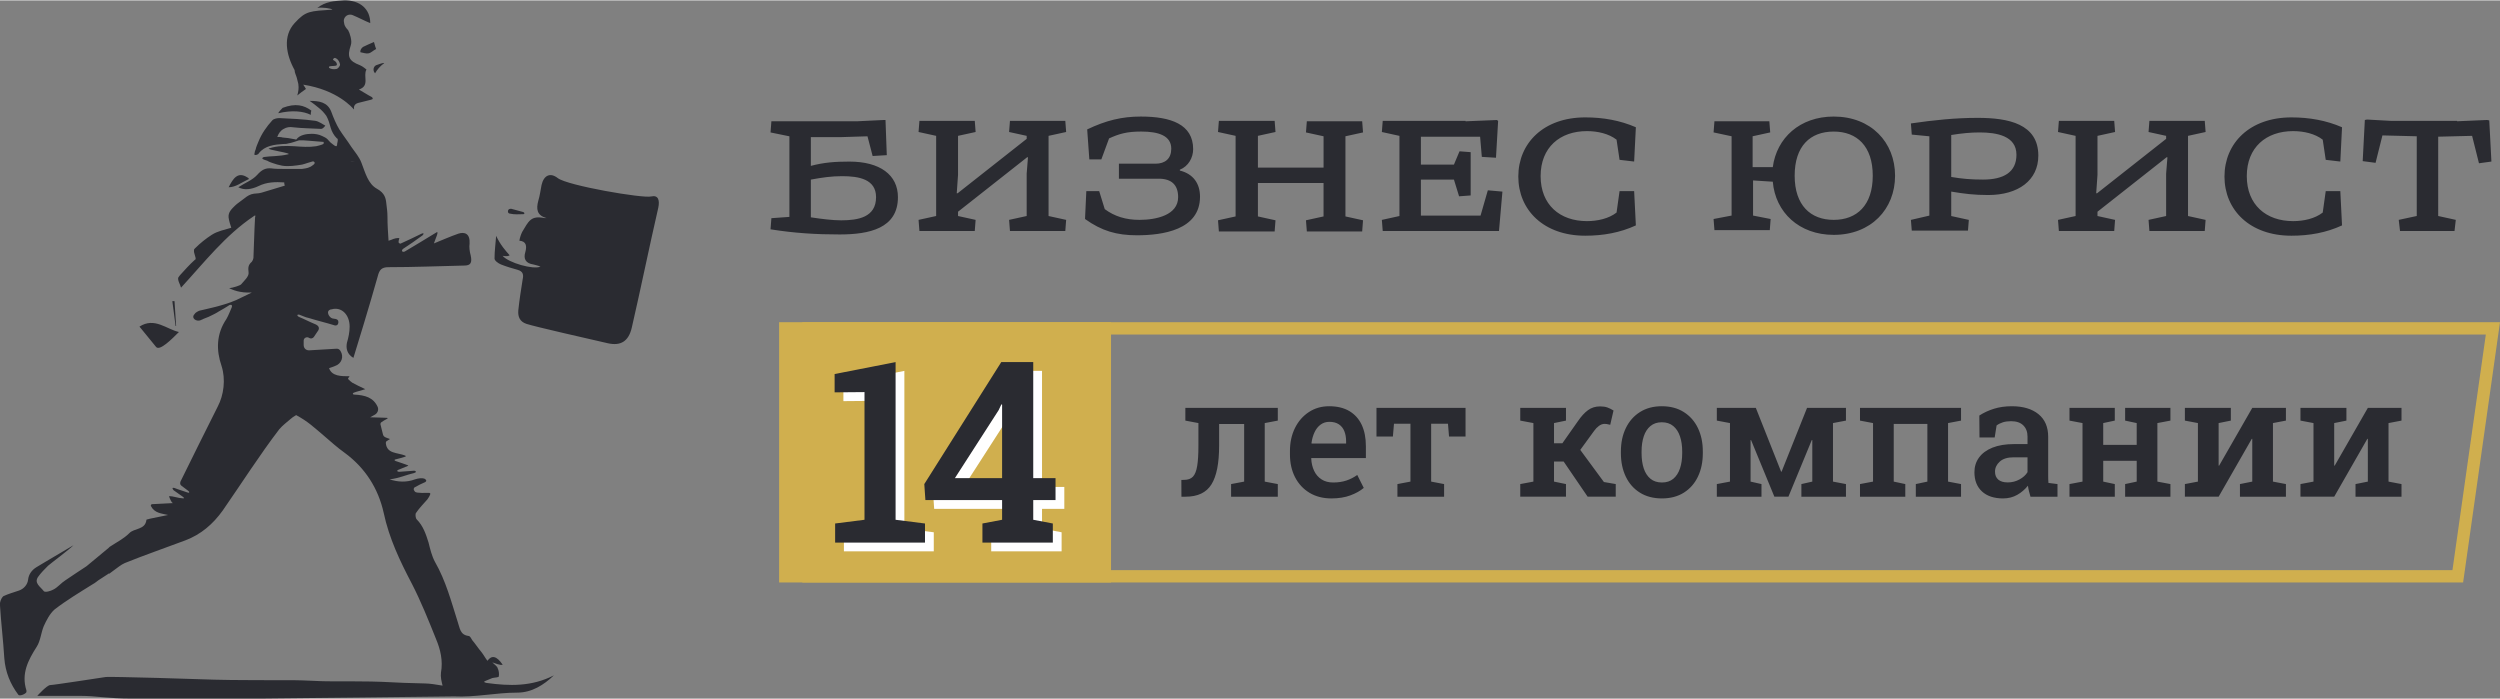
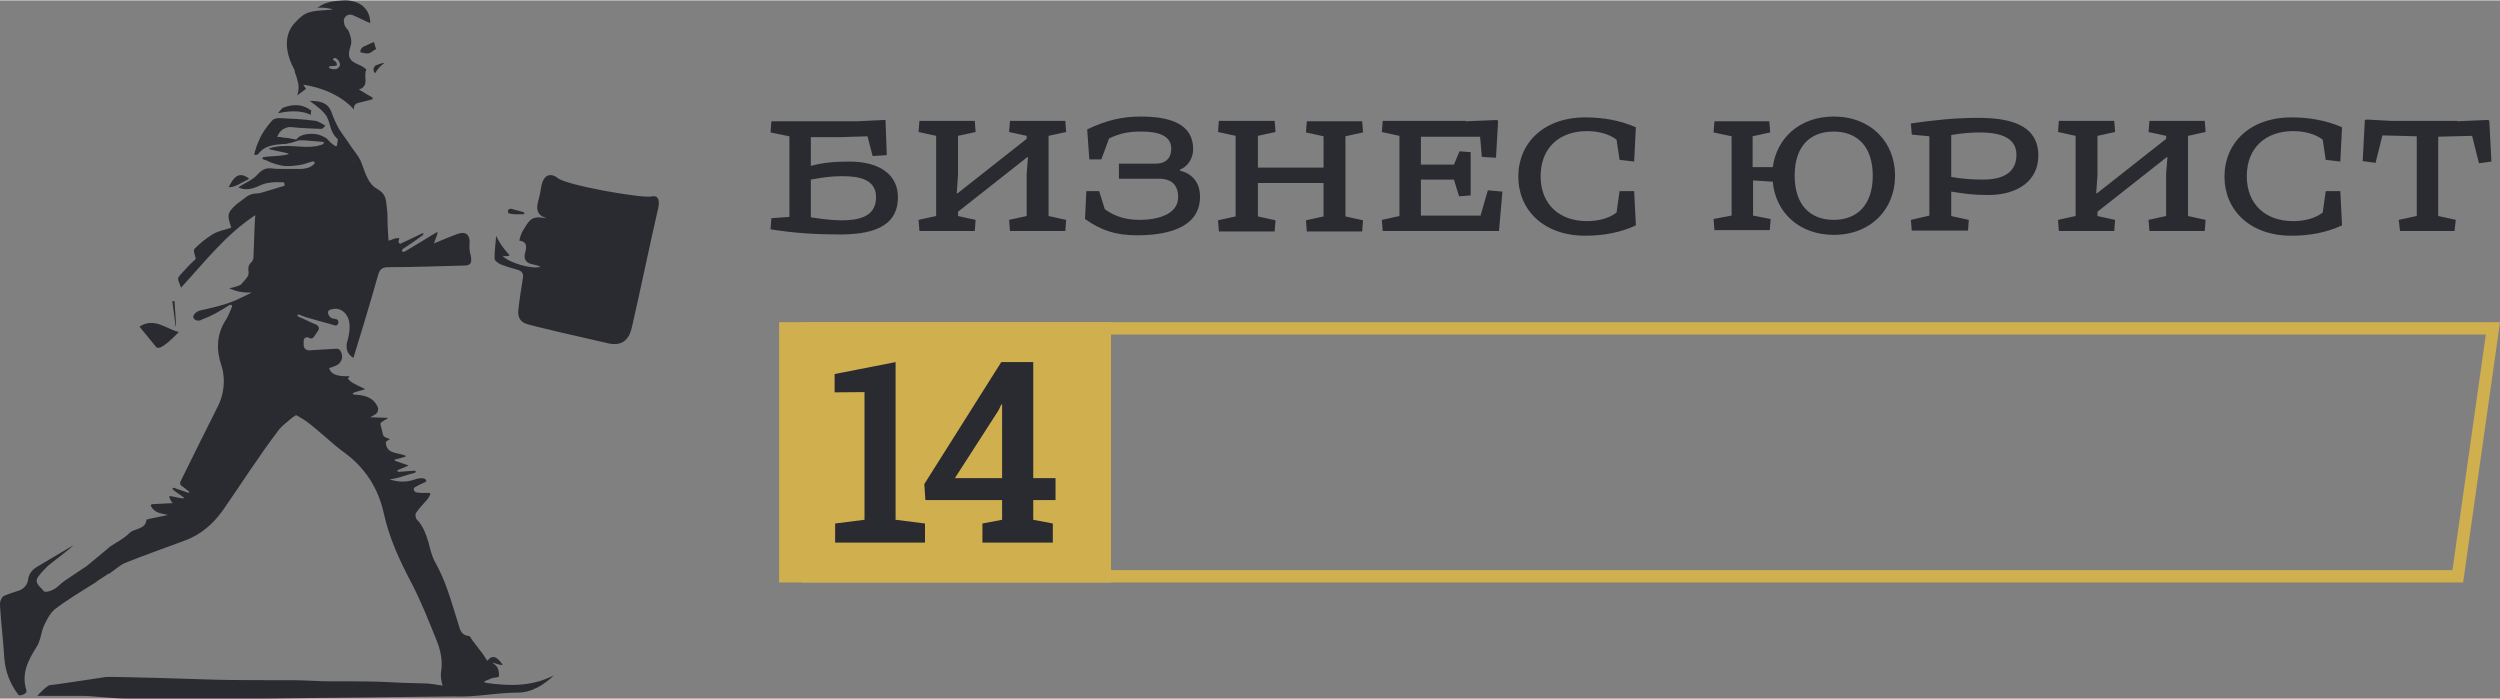
<svg xmlns="http://www.w3.org/2000/svg" xml:space="preserve" width="304px" height="85px" version="1.1" style="shape-rendering:geometricPrecision; text-rendering:geometricPrecision; image-rendering:optimizeQuality; fill-rule:evenodd; clip-rule:evenodd" viewBox="0 0 252.308 70.465">
  <rect x="0" y="0" width="252.308" height="70.465" fill="#808080" stroke="none" />
  <defs>
    <style type="text/css">
   
    .fil1 {fill:#D0AF4E}
    .fil0 {fill:#2A2B31;fill-rule:nonzero}
    .fil2 {fill:white;fill-rule:nonzero}
   
  </style>
  </defs>
  <g id="Слой_x0020_1">
    <path class="fil0" d="M65.725 19.785c-0.818,0.217 -8.453,-1.09 -9.435,-1.853 -0.764,-0.599 -1.418,-0.274 -1.637,0.708 -0.108,0.545 -0.163,1.035 -0.327,1.581 -0.217,0.817 -0.163,1.471 0.818,1.743l-0.217 0c-1.364,-0.273 -1.581,0.327 -2.236,1.417 -0.131,0.277 -0.224,0.57 -0.274,0.872 0.71,0.054 0.764,0.544 0.6,1.144 -0.218,0.709 0.055,1.144 0.819,1.254 0.163,0.055 0.49,0.109 0.709,0.217 -0.709,0.327 -3.218,-0.38 -3.819,-1.089 0.382,0.054 0.546,0.054 0.71,-0.055 -0.436,-0.49 -0.927,-1.035 -1.364,-1.961 -0.054,0.762 -0.163,1.525 -0.163,2.289 0,0.217 0.381,0.489 0.654,0.599 0.546,0.217 1.091,0.38 1.691,0.544 0.545,0.164 0.6,0.491 0.491,0.981 -0.164,1.035 -0.328,2.071 -0.436,3.107 -0.055,0.653 0.163,1.144 0.818,1.362 0.818,0.273 6.326,1.525 8.235,1.961 1.254,0.274 2.073,-0.163 2.4,-1.581 0.928,-4.031 1.746,-8.063 2.673,-12.096 0.163,-0.764 0,-1.307 -0.71,-1.144zm-47.95 13.073c-0.055,-0.817 -0.11,-1.635 -0.163,-2.506l-0.219 0c0.11,0.818 0.219,1.688 0.327,2.506l0.055 0zm-2.008 2.133c0.381,0.381 1.528,-0.762 2.291,-1.526 -1.254,-0.273 -2.454,-1.526 -3.982,-0.544 0.327,0.38 1.364,1.688 1.691,2.07zm17.454 -28.178c0.165,0.11 0.437,0.164 0.709,0.11 0.164,0 0.437,-0.327 0.382,-0.49 -0.054,-0.219 -0.163,-0.491 -0.436,-0.6 -0.054,-0.054 -0.218,-0.054 -0.273,0.164 0.327,0.163 0.437,0.38 0.382,0.544 -0.163,0.109 -0.491,0.055 -0.709,0.109 -0.055,0 -0.109,0.11 -0.055,0.163zm-3.49 0.219c-0.872,-1.581 -1.2,-3.433 0,-4.741 1.144,-1.253 1.527,-1.197 3.818,-1.362 -0.055,-0.11 -1.09,-0.273 -1.527,-0.164 0.818,-0.653 1.691,-0.708 2.673,-0.763 1.636,-0.054 2.672,0.872 2.672,2.289 -0.547,-0.217 -1.146,-0.544 -1.8,-0.817 -0.097,-0.037 -0.202,-0.051 -0.305,-0.038 -0.104,0.012 -0.202,0.049 -0.289,0.108 -0.086,0.059 -0.156,0.138 -0.205,0.23 -0.048,0.093 -0.073,0.195 -0.073,0.3 0,0.108 0.053,0.217 0.053,0.326 0.055,0.218 0.219,0.436 0.383,0.599 0.163,0.274 0.436,1.091 0.272,1.526 -0.382,1.145 -0.218,1.581 0.928,2.016 0.273,0.109 0.654,0.436 0.654,0.436 -0.381,0.654 0.382,1.635 -0.764,2.017 0.491,0.273 0.873,0.544 1.309,0.763 0.11,0.108 0.164,0.217 -0.11,0.272l-1.307 0.327c-0.219,0.055 -0.437,0.272 -0.383,0.545l0 0.109c-0.163,-0.164 -1.636,-1.962 -5.126,-2.507 0.109,0.164 0.217,0.327 0.273,0.436 -0.328,0.217 -0.6,0.436 -0.873,0.654 0.109,-0.381 0.164,-0.763 0.109,-1.09l0 -0.054 -0.164 -0.654c-0.055,-0.218 -0.218,-0.491 -0.218,-0.763zm8.12 0.327c0.218,-0.381 0.491,-0.709 0.927,-1.034 -0.054,-0.056 -0.546,0.107 -0.818,0.216 -0.218,0.109 -0.328,0.382 -0.218,0.654 0.054,0.055 0.054,0.109 0.109,0.164zm-1.473 -2.128c0.273,0.056 0.6,0.164 0.818,0.111 0.274,-0.055 0.436,-0.274 0.764,-0.437 -0.054,-0.109 -0.109,-0.327 -0.218,-0.709 -0.382,0.165 -0.764,0.328 -1.092,0.492 -0.162,0.108 -0.327,0.327 -0.272,0.544l0 -0.001zm16.424 16.344c0.163,0 0.163,-0.163 0,-0.217 -0.382,-0.109 -0.818,-0.218 -1.2,-0.327 -0.109,0 -0.273,0 -0.327,0.164 -0.055,0.272 0.109,0.327 0.218,0.327 0.436,0.108 0.873,0.053 1.308,0.053l0.001 0zm-24.709 -10.188c1.364,-0.327 2.508,-0.218 3.273,0.164 0,-0.164 0,-0.273 0.053,-0.436 -0.763,-0.545 -1.581,-0.763 -2.89,-0.274 -0.109,0.11 -0.436,0.437 -0.436,0.546zm-3.108 6.49c-0.982,-0.654 -1.473,0.108 -1.909,0.981 0.709,0 1.309,-0.491 1.909,-0.764 0.218,-0.054 0.109,-0.162 0,-0.217zm4.58 -5.073c0.927,0.107 1.854,0.107 2.835,0.163 0.11,0 0.219,-0.055 0.436,-0.327 -0.326,-0.164 -0.653,-0.436 -1.035,-0.491 -1.201,-0.163 -2.4,-0.218 -3.6,-0.272 -0.219,0 -0.546,0.054 -0.71,0.217 -0.599,0.654 -1.09,1.363 -1.417,2.181 -0.109,0.272 -0.218,0.49 -0.273,0.763 -0.061,0.119 -0.099,0.247 -0.11,0.38 0,0.055 -0.053,0.11 0,0.164 0.055,0.055 0.274,0 0.328,-0.054 0.055,0 0.055,-0.055 0.109,-0.11 0.6,-0.762 1.581,-0.871 2.455,-0.926 0.164,0 0.327,0 0.491,-0.054 0.371,-0.054 0.744,-0.21 1.117,-0.319l0.022 0 0.381 0c0.219,0 0.491,0.054 0.71,0.054 0.435,0.055 0.926,0.055 1.362,0.11l0 0.163 -0.053 0.055c-0.219,0.109 -0.491,0.162 -0.71,0.217 -0.708,0.109 -1.473,0.055 -2.181,0 -0.873,-0.055 -1.745,-0.055 -2.563,0.219 -0.437,0.108 2.453,0.491 1.909,0.598 -0.927,0.219 -1.745,0.164 -2.455,0.273 0.055,0 -0.382,0.11 0.055,0.273 0.109,0.054 0.217,0.054 0.326,0.109 0.165,0.109 0.329,0.163 0.492,0.217 0.319,0.117 0.647,0.207 0.981,0.273 0.654,0.109 1.364,0 2.018,-0.108 0.219,-0.055 0.382,-0.11 0.546,-0.165 0.179,-0.061 0.361,-0.116 0.545,-0.162 0.165,0 0.218,0.162 0.165,0.217 -0.055,0.11 -0.11,0.11 -0.165,0.164 -0.327,0.272 -0.655,0.327 -1.091,0.381l-1.963 0c-0.381,0 -0.763,0 -1.146,-0.054 -0.599,-0.055 -0.981,0.163 -1.417,0.654 -0.491,0.544 -1.255,0.817 -1.909,1.253 0.6,0.327 1.309,0.218 2.017,-0.109 0.873,-0.436 1.745,-0.436 2.618,-0.382 0,0.164 0,0.11 0.055,0.327 -0.763,0.219 -1.581,0.491 -2.345,0.709 -0.328,0.109 -0.709,0.054 -1.036,0.164 -0.327,0.108 -0.599,0.327 -0.873,0.544 -0.272,0.219 -0.546,0.382 -0.764,0.599 -0.327,0.327 -0.709,0.654 -0.654,1.2 0.054,0.382 0.164,0.708 0.272,1.035 -0.709,0.218 -1.362,0.327 -1.963,0.709 -0.61,0.392 -1.177,0.849 -1.69,1.361 -0.055,0.055 -0.11,0.11 -0.11,0.164l0 0.218c0.055,0.219 0.11,0.381 0.164,0.599l0 0.109c0,0.054 -0.054,0.054 -0.054,0.054 -0.546,0.491 -1.037,1.036 -1.528,1.581 -0.055,0.055 -0.11,0.164 -0.164,0.219 -0.108,0.272 0.219,0.762 0.273,1.034 2.401,-2.615 4.472,-5.285 7.308,-7.193 0.219,-0.164 0.219,-0.109 0.164,0.11 0,0.38 -0.054,0.708 -0.054,1.089 -0.055,0.981 -0.055,2.016 -0.11,2.998 -0.02,0.139 -0.077,0.27 -0.163,0.381 -0.381,0.327 -0.381,0.599 -0.326,1.09 0.053,0.382 -0.437,0.818 -0.764,1.199 -0.109,0.109 -0.764,0.326 -1.201,0.381 0.382,0.163 1.037,0.491 2.291,0.436 -0.436,0.218 -1.146,0.545 -1.581,0.763 -0.391,0.169 -0.792,0.314 -1.201,0.435 -0.708,0.219 -1.418,0.382 -2.126,0.546 -0.165,0.055 -0.382,0.055 -0.546,0.163 -0.11,0.055 -0.272,0.164 -0.327,0.272 -0.382,0.382 0.163,0.818 0.654,0.601 0.054,-0.055 0.164,-0.055 0.217,-0.109 0.166,-0.055 0.383,-0.165 0.547,-0.218 0.327,-0.164 0.709,-0.327 1.036,-0.546 0.381,-0.218 0.764,-0.435 1.091,-0.654 0.218,-0.055 0.272,0.055 0.218,0.219 -0.165,0.381 -0.327,0.818 -0.545,1.199 -1.037,1.525 -1.037,3.159 -0.492,4.74 0.437,1.363 0.219,2.943 -0.38,4.088 -1.265,2.519 -2.521,5.044 -3.764,7.574 -0.055,0.163 -0.055,0.327 0.109,0.435l0.654 0.491c0.219,0.164 0.109,0.272 -0.108,0.164 -0.437,-0.164 -0.873,-0.273 -1.256,-0.436 -0.217,-0.056 -0.272,0 -0.108,0.217 0.327,0.219 0.599,0.437 0.927,0.654 0.163,0.11 0.218,0.219 -0.056,0.164 -0.327,0 -0.927,-0.218 -1.307,-0.218 0,0.109 0.108,0.326 0.163,0.436 0.054,0.11 0.109,0.218 0.218,0.272 -0.709,0.055 -1.418,0.055 -2.126,0.109 -0.055,0 -0.11,0.11 -0.11,0.164 0.382,0.763 1.092,0.763 1.745,0.927 -0.6,0.108 -1.254,0.272 -1.854,0.381 -0.11,0.054 -0.328,0.054 -0.328,0.109 -0.109,1.035 -1.253,0.818 -1.744,1.362 -0.546,0.544 -1.311,0.926 -1.964,1.362l-0.11 0.109 -2.236 1.854c-0.654,0.435 -1.417,0.925 -2.126,1.415 -0.437,0.273 -0.764,0.71 -1.201,0.927 -0.272,0.164 -0.873,0.327 -0.98,0.164 -0.328,-0.437 -1.037,-0.818 -0.547,-1.471 0.273,-0.382 0.6,-0.709 0.982,-1.091 0.381,-0.327 2.073,-1.579 2.563,-2.069 -0.49,0.272 -2.454,1.47 -2.945,1.742l-0.818 0.492c-0.437,0.272 -0.763,0.708 -0.818,1.252 -0.054,0.492 -0.436,0.927 -0.927,1.091 -0.491,0.164 -1.037,0.326 -1.528,0.544 -0.166,0.084 -0.333,0.421 -0.378,0.697l0 0.286c0.11,1.777 0.325,3.505 0.433,5.284 0.109,1.417 0.6,2.615 1.418,3.706 0.109,0.164 0.709,-0.055 0.818,-0.273l0 -0.163c-0.544,-1.689 0.164,-3.051 1.037,-4.414 0.382,-0.599 0.435,-1.417 0.708,-2.072 0.274,-0.598 0.601,-1.252 1.092,-1.688 1.199,-0.926 2.563,-1.745 3.872,-2.562 0.217,-0.109 0.382,-0.271 0.546,-0.381l1.09 -0.708 0 0.054c0.163,-0.109 0.273,-0.218 0.436,-0.327 0.382,-0.272 0.765,-0.599 1.146,-0.763 2.019,-0.817 4.09,-1.525 6.109,-2.289 1.581,-0.599 2.781,-1.634 3.762,-2.998 1.855,-2.669 3.764,-5.666 5.727,-8.227 0.328,-0.383 0.765,-0.708 1.145,-1.036 0.11,-0.109 0.273,-0.218 0.547,-0.381 1.199,0.654 1.69,1.144 2.726,2.017 0.764,0.653 1.418,1.253 2.183,1.797 2.072,1.527 3.381,3.598 3.927,6.049 0.544,2.562 1.635,4.851 2.835,7.139 0.927,1.798 1.69,3.706 2.455,5.613 0.436,1.035 0.708,2.18 0.491,3.378 -0.055,0.437 0.053,0.872 0.163,1.308 -0.599,-0.109 -1.364,-0.217 -1.744,-0.217 -0.655,0 -3.601,-0.109 -4.363,-0.164 -0.765,-0.055 -4.856,-0.055 -5.564,-0.055 -0.71,0 -2.401,-0.108 -3.219,-0.108 -0.763,0 -6.981,0 -8.127,-0.055 -1.199,-0.055 -10.526,-0.327 -10.962,-0.272 -0.382,0.053 -5.291,0.817 -5.619,0.817 -0.327,0 -1.307,1.089 -1.307,1.089l4.308 0c1.745,0 2.673,0.273 5.29,0.273l12.818 0c1.363,0 19.525,-0.219 19.635,-0.219 2.127,0.11 4.253,-0.38 6.38,-0.38 1.473,0 2.674,-0.763 3.708,-1.744 -2.236,1.144 -4.471,1.09 -6.817,0.763 -0.272,-0.054 -0.272,-0.164 -0.053,-0.218 0.218,-0.109 0.436,-0.164 0.654,-0.273 0.219,-0.055 0.655,-0.055 0.655,-0.163 0.053,-0.272 0,-0.599 -0.109,-0.818 -0.055,-0.219 -0.273,-0.326 -0.546,-0.599 0.873,0.327 1.037,0.272 1.037,0.218 -0.601,-0.872 -1.092,-0.981 -1.528,-0.381 -0.219,-0.273 -0.382,-0.599 -0.599,-0.872 -0.328,-0.382 -0.601,-0.818 -0.928,-1.199 -0.109,-0.163 -0.218,-0.436 -0.383,-0.436 -0.872,-0.109 -0.872,-0.818 -1.09,-1.417 -0.655,-2.07 -1.199,-4.141 -2.29,-6.049 -0.327,-0.599 -0.492,-1.308 -0.654,-1.962 -0.274,-0.871 -0.547,-1.689 -1.201,-2.343 -0.108,-0.108 -0.163,-0.545 -0.055,-0.654 0.328,-0.49 0.765,-0.926 1.145,-1.363 0.111,-0.162 0.219,-0.326 0.273,-0.489 0.055,-0.055 0,-0.164 -0.109,-0.164 -0.218,0 -1.254,0.054 -1.417,-0.108 -0.055,-0.056 -0.055,-0.11 -0.109,-0.163 -0.055,-0.11 0,-0.219 0.054,-0.274 0.352,-0.203 0.716,-0.385 1.091,-0.544 0.163,-0.11 0.109,-0.219 -0.055,-0.327 -0.272,-0.11 -0.654,-0.055 -0.981,0.053 -0.873,0.327 -1.745,0.274 -2.563,0 0.927,-0.108 1.636,-0.435 2.508,-0.654 0.219,-0.053 0.163,-0.217 -0.054,-0.217 -0.491,0.055 -0.982,0.055 -1.473,0.109 -0.273,0 -0.273,-0.164 -0.055,-0.218l0.927 -0.381c0.055,0 0,-0.055 0,-0.055 -0.491,-0.163 -0.872,-0.326 -1.254,-0.436 -0.164,-0.055 -0.109,-0.163 0,-0.163 0.272,-0.055 0.6,-0.164 0.982,-0.273 0.055,0 0.055,-0.055 0,-0.109 -0.818,-0.326 -1.855,-0.164 -1.964,-1.254 0,-0.108 0,-0.163 0.109,-0.217 0.084,-0.067 0.175,-0.122 0.273,-0.163l0 -0.055c-0.163,-0.055 -0.327,-0.109 -0.437,-0.164 -0.097,-0.043 -0.174,-0.12 -0.217,-0.217 -0.11,-0.382 -0.164,-0.71 -0.272,-1.091 0,-0.054 0,-0.162 0.108,-0.217 0.164,-0.11 0.327,-0.219 0.545,-0.327 0.11,-0.055 0.11,-0.11 -0.054,-0.11 -0.491,0 -0.982,-0.053 -1.636,-0.053 0.217,-0.11 0.381,-0.219 0.49,-0.273 0.273,-0.163 0.382,-0.49 0.273,-0.764 -0.436,-0.979 -1.309,-1.198 -2.346,-1.253 -0.217,0 -0.217,-0.163 0,-0.217 0.274,-0.11 0.601,-0.164 1.09,-0.329 -0.544,-0.27 -0.925,-0.435 -1.307,-0.653 -0.163,-0.109 -0.272,-0.218 -0.436,-0.381 0,-0.054 0.109,-0.218 0.164,-0.272 -0.873,0 -1.8,0 -2.074,-0.818 0.219,-0.055 0.436,-0.163 0.601,-0.218 0.653,-0.218 0.927,-0.926 0.544,-1.526 -0.108,-0.163 -0.217,-0.218 -0.38,-0.218 -0.928,0.059 -1.855,0.113 -2.782,0.165 -0.328,0 -0.547,-0.219 -0.547,-0.546l0 -0.435c0,-0.274 0.328,-0.436 0.547,-0.274 0.039,0.025 0.083,0.043 0.129,0.051 0.045,0.008 0.093,0.008 0.138,-0.003 0.047,-0.01 0.089,-0.029 0.127,-0.056 0.039,-0.026 0.072,-0.061 0.097,-0.1l0.327 -0.491c0.327,-0.382 0.163,-0.654 -0.274,-0.817 -0.544,-0.218 -1.035,-0.49 -1.581,-0.708 -0.272,-0.164 -0.109,-0.274 0.055,-0.219 0.327,0.11 0.6,0.272 0.927,0.327 0.873,0.273 1.8,0.49 2.673,0.763l0.053 0c0.219,0 0.328,-0.218 0.274,-0.436 0,-0.054 -0.055,-0.108 -0.11,-0.163 -0.163,-0.109 -0.436,-0.054 -0.599,-0.164 -0.164,-0.108 -0.328,-0.327 -0.328,-0.545 0,-0.217 0.219,-0.327 0.383,-0.327 0.98,-0.272 1.8,0.545 1.8,1.744 0,0.545 -0.11,1.09 -0.273,1.635 -0.11,0.545 0,1.145 0.654,1.526 0.108,-0.327 1.745,-5.668 2.454,-8.228 0.164,-0.655 0.382,-0.927 1.091,-0.927 2.564,0 5.127,-0.109 7.636,-0.164 0.654,0 0.818,-0.272 0.654,-1.035 -0.109,-0.382 -0.164,-0.818 -0.109,-1.199 0.055,-0.981 -0.491,-1.199 -1.145,-0.981 -0.655,0.218 -2.181,0.872 -2.455,0.981 0.11,-0.381 0.6,-1.363 0.218,-1.09 -1.09,0.654 -2.126,1.308 -3.163,1.908 -0.272,0.108 -0.381,-0.109 -0.164,-0.273 0.655,-0.435 1.31,-0.871 1.964,-1.362 0.164,-0.164 0.11,-0.273 -0.109,-0.164 -0.654,0.328 -1.364,0.655 -2.072,0.981 -0.055,0.055 -0.164,0 -0.219,-0.054 -0.055,-0.11 0,-0.272 0.055,-0.491 -0.599,0 -0.654,0.164 -1.091,0.273 -0.054,-0.871 -0.109,-1.581 -0.109,-2.453 0,-0.436 -0.055,-0.817 -0.109,-1.253 -0.055,-0.599 -0.164,-1.09 -0.928,-1.526 -0.927,-0.49 -1.199,-1.635 -1.582,-2.616 -0.218,-0.599 -0.654,-1.09 -1.034,-1.634 -0.383,-0.6 -0.819,-1.144 -1.201,-1.744 -0.327,-0.545 -0.601,-1.199 -0.818,-1.798 -0.382,-0.981 -1.255,-1.09 -2.182,-1.09 0.327,0.218 0.654,0.491 0.927,0.709 0.295,0.232 0.552,0.507 0.764,0.816 0.218,0.382 0.327,0.818 0.436,1.2 0.11,0.381 0.327,0.762 0.599,1.036 0.055,0.054 0.11,0.054 0.11,0.108l0 0.162c0,0.111 -0.055,0.219 -0.055,0.274 0,0.055 0,0.272 -0.108,0.272 -0.082,-0.013 -0.158,-0.051 -0.219,-0.108 -0.055,-0.055 -0.164,-0.109 -0.217,-0.164 -0.164,-0.109 -0.274,-0.273 -0.437,-0.436 -0.165,-0.163 -0.328,-0.218 -0.545,-0.327 -0.328,-0.163 -0.71,-0.218 -1.037,-0.218 -0.541,0 -1.242,0.107 -1.573,0.587 -0.077,-0.013 -0.13,-0.05 -0.221,-0.05 -0.218,-0.054 -0.38,-0.054 -0.599,-0.109 -0.164,0 -0.382,-0.055 -0.546,-0.055 -0.164,-0.055 -0.382,-0.055 -0.546,-0.055 0.11,-0.326 0.328,-0.653 0.654,-0.816 0.274,-0.164 0.601,-0.219 0.927,-0.164l0.002 0.001zm3.703 3.768c0.928,0.326 1.69,-0.327 2.563,-0.327l-2.563 0.327zm2.727 0.871c-0.273,-0.163 -0.817,-0.218 -1.091,-0.11 -0.545,0.274 -1.036,0.709 -1.581,1.091 0.763,0.273 1.527,0.599 2.291,0.872 0.326,0.109 0.708,0.273 1.09,0.273 0.382,0 0.709,-0.11 1.091,-0.219 -0.218,-0.272 -0.382,-0.545 -0.654,-0.817 -0.382,-0.382 -0.71,-0.818 -1.146,-1.09z" />
    <g id="_2304760477920">
      <path class="fil0" d="M84.908 22.195c1.688,0 3.507,-0.303 3.507,-2.336 0,-1.818 -1.732,-2.12 -3.421,-2.12 -1.082,0 -1.992,0.13 -3.161,0.346l0 3.807c1.126,0.173 2.208,0.303 3.075,0.303zm163.069 -9.998l3.031 -0.129 0.217 0.043 0.213 4.081 0 0.073 -1.252 0.172 -0.693 -2.768 -3.421 0.085 0 8.004 1.775 0.39 -0.129 1.124 -5.5 0 -0.129 -1.124 1.818 -0.39 0 -8.046 -3.464 -0.087 -0.693 2.768 -1.299 -0.172 0.217 -4.153 0.217 -0.044 2.381 0.131 6.71 0 0.001 0.042zm-13.257 3.893l-0.303 -2.034c-0.779,-0.605 -1.905,-0.864 -2.988,-0.864 -2.728,0 -4.676,1.644 -4.676,4.542 0,2.898 1.948,4.542 4.676,4.542 1.083,0 2.209,-0.259 2.988,-0.864l0.303 -2.164 1.473 0 0.172 3.461c-1.601,0.736 -3.29,1.039 -5.109,1.039 -4.2,0 -6.755,-2.596 -6.755,-5.971 0,-3.374 2.555,-5.97 6.755,-5.97 1.819,0 3.508,0.302 5.109,0.995l-0.172 3.461 -1.473 -0.173zm-23.079 3.377l6.972 -5.493 0 -0.304 -1.775 -0.389 0.086 -1.125 5.586 0 0.087 1.125 -1.776 0.389 0 8.091 1.775 0.389 -0.086 1.125 -5.586 0 -0.086 -1.125 1.775 -0.389 0 -4.283 0.13 -1.644 -0.087 0 -6.971 5.493 0 0.434 1.774 0.389 -0.085 1.125 -5.586 0 -0.087 -1.125 1.775 -0.389 0 -8.091 -1.775 -0.389 0.087 -1.125 5.586 0 0.086 1.125 -1.775 0.389 0 3.937 -0.13 1.86 0.086 0zm-14.673 -1.642c0.995,0.173 1.949,0.258 3.162,0.258 2.077,0 3.376,-0.735 3.376,-2.508 0,-1.904 -1.991,-2.25 -3.724,-2.25 -0.865,0 -1.819,0.087 -2.858,0.259l0 4.24 0.044 0.001zm-4.114 -5.408c2.382,-0.347 4.503,-0.563 6.755,-0.563 3.075,0 6.105,0.606 6.105,3.808 0,2.509 -2.035,3.98 -5.065,3.98 -1.429,0 -2.426,-0.13 -3.725,-0.347l0 2.467 1.776 0.389 -0.086 1.081 -5.673 0 -0.087 -1.081 1.863 -0.432 0 -8.004 -1.776 -0.173 -0.087 -1.125zm-3.85 5.275c0,-2.984 -1.602,-4.455 -3.94,-4.455 -2.382,0 -3.941,1.471 -3.941,4.455 0,2.985 1.602,4.457 3.941,4.457 2.338,0 3.94,-1.472 3.94,-4.457zm-10.436 -5.494l0.087 1.125 -1.775 0.389 0 3.114 2.035 0c0.39,-2.941 2.728,-5.104 6.149,-5.104 3.766,0 6.192,2.596 6.192,5.97 0,3.375 -2.426,5.971 -6.192,5.971 -3.507,0 -5.89,-2.294 -6.149,-5.365l-1.992 -0.129 0 3.546 1.775 0.347 -0.086 1.125 -5.586 0 -0.087 -1.125 1.819 -0.347 0 -8.003 -1.819 -0.389 0.087 -1.125 5.542 0zm-15.117 3.892l-0.303 -2.034c-0.78,-0.605 -1.906,-0.864 -2.988,-0.864 -2.728,0 -4.676,1.644 -4.676,4.542 0,2.898 1.948,4.542 4.676,4.542 1.082,0 2.208,-0.259 2.988,-0.864l0.303 -2.164 1.472 0 0.173 3.461c-1.602,0.736 -3.29,1.039 -5.109,1.039 -4.2,0 -6.755,-2.596 -6.755,-5.971 0,-3.374 2.555,-5.97 6.755,-5.97 1.819,0 3.507,0.302 5.109,0.995l-0.173 3.461 -1.472 -0.173zm-15.546 -3.889l3.161 -0.129 0.13 0.086 -0.217 3.721 -1.429 -0.087 -0.173 -2.033 -5.975 0 0 2.812 3.334 0 0.563 -1.341 1.126 0.086 0 4.369 -1.17 0.087 -0.519 -1.687 -3.334 0 0 3.634 6.019 0 0.736 -2.553 1.472 0.131 -0.347 3.979 -11.734 0 -0.087 -1.124 1.776 -0.39 0 -8.09 -1.776 -0.39 0.087 -1.124 8.357 0 0 0.043zm-20.952 4.671l6.625 0 0 -3.158 -1.776 -0.389 0.087 -1.125 5.586 0 0.086 1.125 -1.775 0.389 0 8.089 1.775 0.39 -0.086 1.125 -5.586 0 -0.087 -1.125 1.775 -0.39 0 -3.374 -6.624 0 0 3.374 1.774 0.39 -0.086 1.125 -5.629 0 -0.087 -1.125 1.775 -0.39 0 -8.133 -1.775 -0.389 0.087 -1.125 5.629 0 0.086 1.125 -1.774 0.389 0 3.202zm-17.232 -3.852c1.905,-0.908 3.507,-1.298 5.412,-1.298 3.031,0 5.283,0.779 5.283,3.288 0,0.865 -0.477,1.73 -1.342,2.077l0 0.086c1.385,0.346 2.035,1.341 2.035,2.639 0,3.375 -3.811,3.894 -6.366,3.894 -2.035,0 -3.551,-0.433 -5.239,-1.644l0.13 -2.813 1.299 0 0.562 1.818c0.996,0.735 2.122,1.082 3.508,1.082 1.689,0 3.898,-0.477 3.898,-2.294 0,-1.254 -0.694,-1.859 -1.949,-1.859l-4.028 0 0 -1.515 3.682 0c0.995,0 1.601,-0.519 1.601,-1.514 0,-1.298 -1.255,-1.731 -3.03,-1.731 -1.43,0 -2.209,0.217 -3.247,0.693l-0.781 2.12 -1.211 0 -0.217 -3.029zm-13.077 6.447l6.971 -5.493 0 -0.304 -1.775 -0.389 0.087 -1.125 5.586 0 0.086 1.125 -1.775 0.389 0 8.091 1.774 0.389 -0.085 1.125 -5.586 0 -0.087 -1.125 1.775 -0.389 0 -4.283 0.131 -1.644 -0.087 0 -6.971 5.493 0 0.434 1.774 0.389 -0.086 1.125 -5.585 0 -0.087 -1.125 1.775 -0.389 0 -8.091 -1.775 -0.389 0.087 -1.125 5.585 0 0.087 1.125 -1.775 0.389 0 3.937 -0.131 1.86 0.087 0zm-10.178 -7.266l2.685 -0.129 0.216 0 0.13 3.547 -1.429 0.086 -0.519 -1.989 -2.772 0.086 -2.944 0 0 2.899c1.299,-0.346 2.425,-0.433 3.898,-0.433 3.074,0 4.891,1.341 4.891,3.591 0,3.158 -2.9,3.763 -5.888,3.763 -2.338,0 -4.547,-0.129 -6.971,-0.519l0.087 -1.124 1.818 -0.13 0 -8.133 -1.905 -0.39 0.087 -1.125 8.616 0z" />
      <g>
        <path class="fil1" d="M250.879 33.72l-168.661 0 0 23.78 165.291 0 3.37 -23.78zm1.429 -1.243l-171.333 0 0 26.266 167.611 0 3.722 -26.266z" />
      </g>
      <polygon class="fil1" points="78.631,32.477 112.129,32.477 112.129,58.743 78.631,58.743 " />
-       <path class="fil2" d="M85.17 55.604l0 -1.926 2.964 -0.376 0 -12.886 -3.015 0.026 0 -1.849 6.153 -1.204 0 15.913 2.968 0.376 0 1.926 -9.07 0zm14.866 0l0 -1.926 1.985 -0.376 0 -1.989 -7.741 0 -0.111 -1.614 7.766 -12.31 3.229 0 0 11.712 2.25 0 0 2.212 -2.25 0 0 1.989 1.977 0.376 0 1.926 -7.105 0zm-2.78 -6.503l4.765 0 0 -7.421 -0.073 -0.026 -0.277 0.589 -4.415 6.858z" />
      <path class="fil0" d="M84.284 54.718l0 -1.926 2.964 -0.376 0 -12.886 -3.015 0.026 0 -1.849 6.153 -1.204 0 15.913 2.968 0.376 0 1.926 -9.07 0zm14.866 0l0 -1.926 1.985 -0.376 0 -1.989 -7.741 0 -0.111 -1.614 7.767 -12.31 3.228 0 0 11.712 2.25 0 0 2.212 -2.25 0 0 1.989 1.977 0.376 0 1.926 -7.105 0zm-2.78 -6.503l4.765 0 0 -7.421 -0.073 -0.026 -0.277 0.589 -4.415 6.858z" />
-       <path class="fil0" d="M119.234 50.088l-0.008 -1.691 0.288 -0.009c0.382,0 0.676,-0.107 0.88,-0.322 0.203,-0.215 0.347,-0.574 0.429,-1.077 0.085,-0.501 0.125,-1.185 0.125,-2.045l0 -2.287 -1.318 -0.249 0 -1.284 8.011 0 1.318 0 0 1.284 -1.318 0.249 0 5.907 1.318 0.249 0 1.275 -4.714 0 0 -1.275 1.318 -0.249 0 -5.817 -2.526 0 0 2.197c0,1.768 -0.257,3.065 -0.771,3.897 -0.515,0.831 -1.386,1.247 -2.619,1.247l-0.413 0zm15.137 0.175c-0.846,-0.003 -1.581,-0.19 -2.209,-0.568 -0.627,-0.379 -1.114,-0.902 -1.459,-1.57 -0.344,-0.67 -0.517,-1.433 -0.517,-2.296l0 -0.348c0,-0.873 0.17,-1.648 0.509,-2.332 0.339,-0.682 0.809,-1.216 1.405,-1.606 0.597,-0.391 1.276,-0.586 2.039,-0.586 0.812,0 1.49,0.164 2.042,0.489 0.548,0.328 0.964,0.789 1.247,1.389 0.28,0.599 0.421,1.317 0.421,2.157l0 1.194 -5.5 0 -0.017 0.042c0.023,0.469 0.119,0.885 0.294,1.25 0.173,0.365 0.421,0.653 0.747,0.862 0.322,0.21 0.715,0.314 1.179,0.314 0.486,0 0.927,-0.065 1.326,-0.198 0.396,-0.133 0.763,-0.319 1.1,-0.563l0.656 1.307c-0.353,0.3 -0.803,0.551 -1.352,0.755 -0.545,0.203 -1.184,0.305 -1.911,0.308zm-1.991 -5.542l3.473 0 0 -0.218c0,-0.39 -0.06,-0.735 -0.179,-1.029 -0.118,-0.297 -0.302,-0.526 -0.554,-0.693 -0.251,-0.167 -0.571,-0.249 -0.958,-0.249 -0.337,0 -0.631,0.094 -0.886,0.283 -0.254,0.187 -0.458,0.441 -0.607,0.766 -0.153,0.323 -0.258,0.687 -0.311,1.097l0.022 0.043zm8.653 5.367l0 -1.275 1.314 -0.249 0 -5.84 -1.662 0 -0.11 1.293 -1.657 0 0 -2.893 8.989 0 0 2.893 -1.666 0 -0.107 -1.293 -1.697 0 0 5.84 1.306 0.249 0 1.275 -4.71 0zm12.396 0l0 -1.275 1.326 -0.249 0 -5.907 -1.326 -0.249 0 -1.284 4.615 0 0 1.284 -1.208 0.249 0 2.039 0.843 0 1.558 -2.214c0.337,-0.496 0.679,-0.872 1.027,-1.126 0.347,-0.255 0.757,-0.382 1.227,-0.382 0.288,0 0.531,0.037 0.732,0.108 0.204,0.073 0.407,0.175 0.619,0.308l-0.333 1.442c-0.187,-0.045 -0.303,-0.071 -0.351,-0.079 -0.048,-0.009 -0.121,-0.014 -0.221,-0.014 -0.192,0 -0.381,0.068 -0.565,0.203 -0.187,0.136 -0.348,0.303 -0.486,0.501l-1.4 1.922 2.386 3.241 1.194 0.207 0 1.275 -2.834 0 -2.42 -3.546 -0.976 0 0 2.022 1.208 0.249 0 1.275 -4.615 0zm14.3 0.175c-0.863,-0.003 -1.604,-0.195 -2.22,-0.582 -0.62,-0.385 -1.094,-0.922 -1.425,-1.609 -0.331,-0.69 -0.498,-1.479 -0.498,-2.376l0 -0.172c0,-0.891 0.167,-1.677 0.498,-2.361 0.331,-0.685 0.805,-1.225 1.425,-1.618 0.616,-0.39 1.351,-0.588 2.203,-0.588 0.862,0 1.6,0.195 2.219,0.586 0.619,0.39 1.095,0.927 1.425,1.611 0.331,0.685 0.498,1.473 0.498,2.37l0 0.172c0,0.897 -0.167,1.686 -0.498,2.376 -0.33,0.687 -0.806,1.224 -1.419,1.609 -0.617,0.387 -1.352,0.579 -2.208,0.582zm0 -1.609c0.463,0 0.845,-0.124 1.148,-0.376 0.299,-0.252 0.526,-0.599 0.672,-1.043 0.15,-0.444 0.224,-0.959 0.224,-1.539l0 -0.172c0,-0.574 -0.074,-1.083 -0.224,-1.524 -0.146,-0.444 -0.375,-0.792 -0.678,-1.044 -0.303,-0.254 -0.69,-0.381 -1.159,-0.381 -0.459,0 -0.84,0.127 -1.143,0.381 -0.305,0.252 -0.529,0.6 -0.676,1.044 -0.147,0.441 -0.22,0.95 -0.22,1.524l0 0.172c0,0.58 0.073,1.095 0.22,1.539 0.147,0.444 0.374,0.791 0.679,1.043 0.305,0.252 0.693,0.376 1.157,0.376zm5.539 1.434l0 -1.275 1.326 -0.249 0 -5.907 -1.326 -0.249 0 -1.284 1.326 0 2.61 0 2.551 6.436 0.05 0 2.568 -6.436 2.618 0 1.309 0 0 1.284 -1.309 0.249 0 5.907 1.309 0.249 0 1.275 -4.498 0 0 -1.275 1.102 -0.249 0 -4.185 -0.05 -0.014 -2.361 5.723 -1.417 0 -2.353 -5.718 -0.048 0.009 0 4.185 1.1 0.249 0 1.275 -4.507 0zm14.449 0l0 -1.275 1.315 -0.249 0 -5.907 -1.315 -0.249 0 -1.284 10.197 0 0 1.284 -1.31 0.249 0 5.907 1.31 0.249 0 1.275 -4.564 0 0 -1.275 1.167 -0.249 0 -5.817 -3.395 0 0 5.817 1.167 0.249 0 1.275 -4.572 0zm14.438 0.175c-0.91,-0.003 -1.62,-0.237 -2.129,-0.707 -0.506,-0.469 -0.761,-1.114 -0.761,-1.937 0,-0.562 0.153,-1.057 0.464,-1.482 0.308,-0.427 0.761,-0.76 1.357,-1.001 0.597,-0.237 1.321,-0.359 2.172,-0.359l1.366 0 0 -0.755c0,-0.475 -0.142,-0.851 -0.427,-1.133 -0.283,-0.283 -0.696,-0.422 -1.239,-0.422 -0.308,0 -0.582,0.037 -0.82,0.111 -0.237,0.076 -0.45,0.18 -0.636,0.319l-0.192 1.21 -1.533 0 -0.017 -2.211c0.444,-0.288 0.936,-0.517 1.476,-0.684 0.54,-0.17 1.143,-0.255 1.807,-0.255 1.137,0 2.033,0.269 2.686,0.8 0.656,0.535 0.981,1.298 0.981,2.291l0 3.953c0,0.121 0.003,0.24 0.006,0.356 0.003,0.116 0.009,0.229 0.02,0.34l0.913 0.116 0 1.275 -2.726 0c-0.056,-0.193 -0.107,-0.382 -0.155,-0.563 -0.045,-0.184 -0.079,-0.365 -0.102,-0.548 -0.3,0.376 -0.659,0.684 -1.08,0.924 -0.424,0.241 -0.899,0.359 -1.431,0.362zm0.472 -1.617c0.421,0 0.812,-0.096 1.177,-0.295 0.364,-0.194 0.639,-0.443 0.82,-0.74l0 -1.499 -1.392 0c-0.624,0 -1.094,0.144 -1.411,0.436 -0.319,0.288 -0.478,0.627 -0.478,1.012 0,0.348 0.111,0.616 0.331,0.806 0.221,0.186 0.54,0.28 0.953,0.28zm6.232 1.442l0 -1.275 1.315 -0.249 0 -5.907 -1.315 -0.249 0 -1.284 4.573 0 0 1.284 -1.168 0.249 0 2.202 3.379 0 0 -2.202 -1.168 -0.249 0 -1.284 1.168 0 2.087 0 1.317 0 0 1.284 -1.317 0.249 0 5.907 1.317 0.249 0 1.275 -4.572 0 0 -1.275 1.168 -0.249 0 -2.096 -3.379 0 0 2.096 1.168 0.249 0 1.275 -4.573 0zm11.647 0l0 -1.275 1.315 -0.249 0 -5.907 -1.315 -0.249 0 -1.284 3.405 0 1.233 0 0 1.284 -1.233 0.249 0 4.292 0.048 0.008 3.348 -5.833 2.087 0 1.309 0 0 1.284 -1.309 0.249 0 5.907 1.309 0.249 0 1.275 -4.64 0 0 -1.275 1.244 -0.249 0 -4.31 -0.051 -0.005 -3.345 5.839 -3.405 0zm11.664 0l0 -1.275 1.315 -0.249 0 -5.907 -1.315 -0.249 0 -1.284 3.405 0 1.233 0 0 1.284 -1.233 0.249 0 4.292 0.048 0.008 3.348 -5.833 2.087 0 1.309 0 0 1.284 -1.309 0.249 0 5.907 1.309 0.249 0 1.275 -4.64 0 0 -1.275 1.244 -0.249 0 -4.31 -0.051 -0.005 -3.345 5.839 -3.405 0z" />
    </g>
  </g>
</svg>